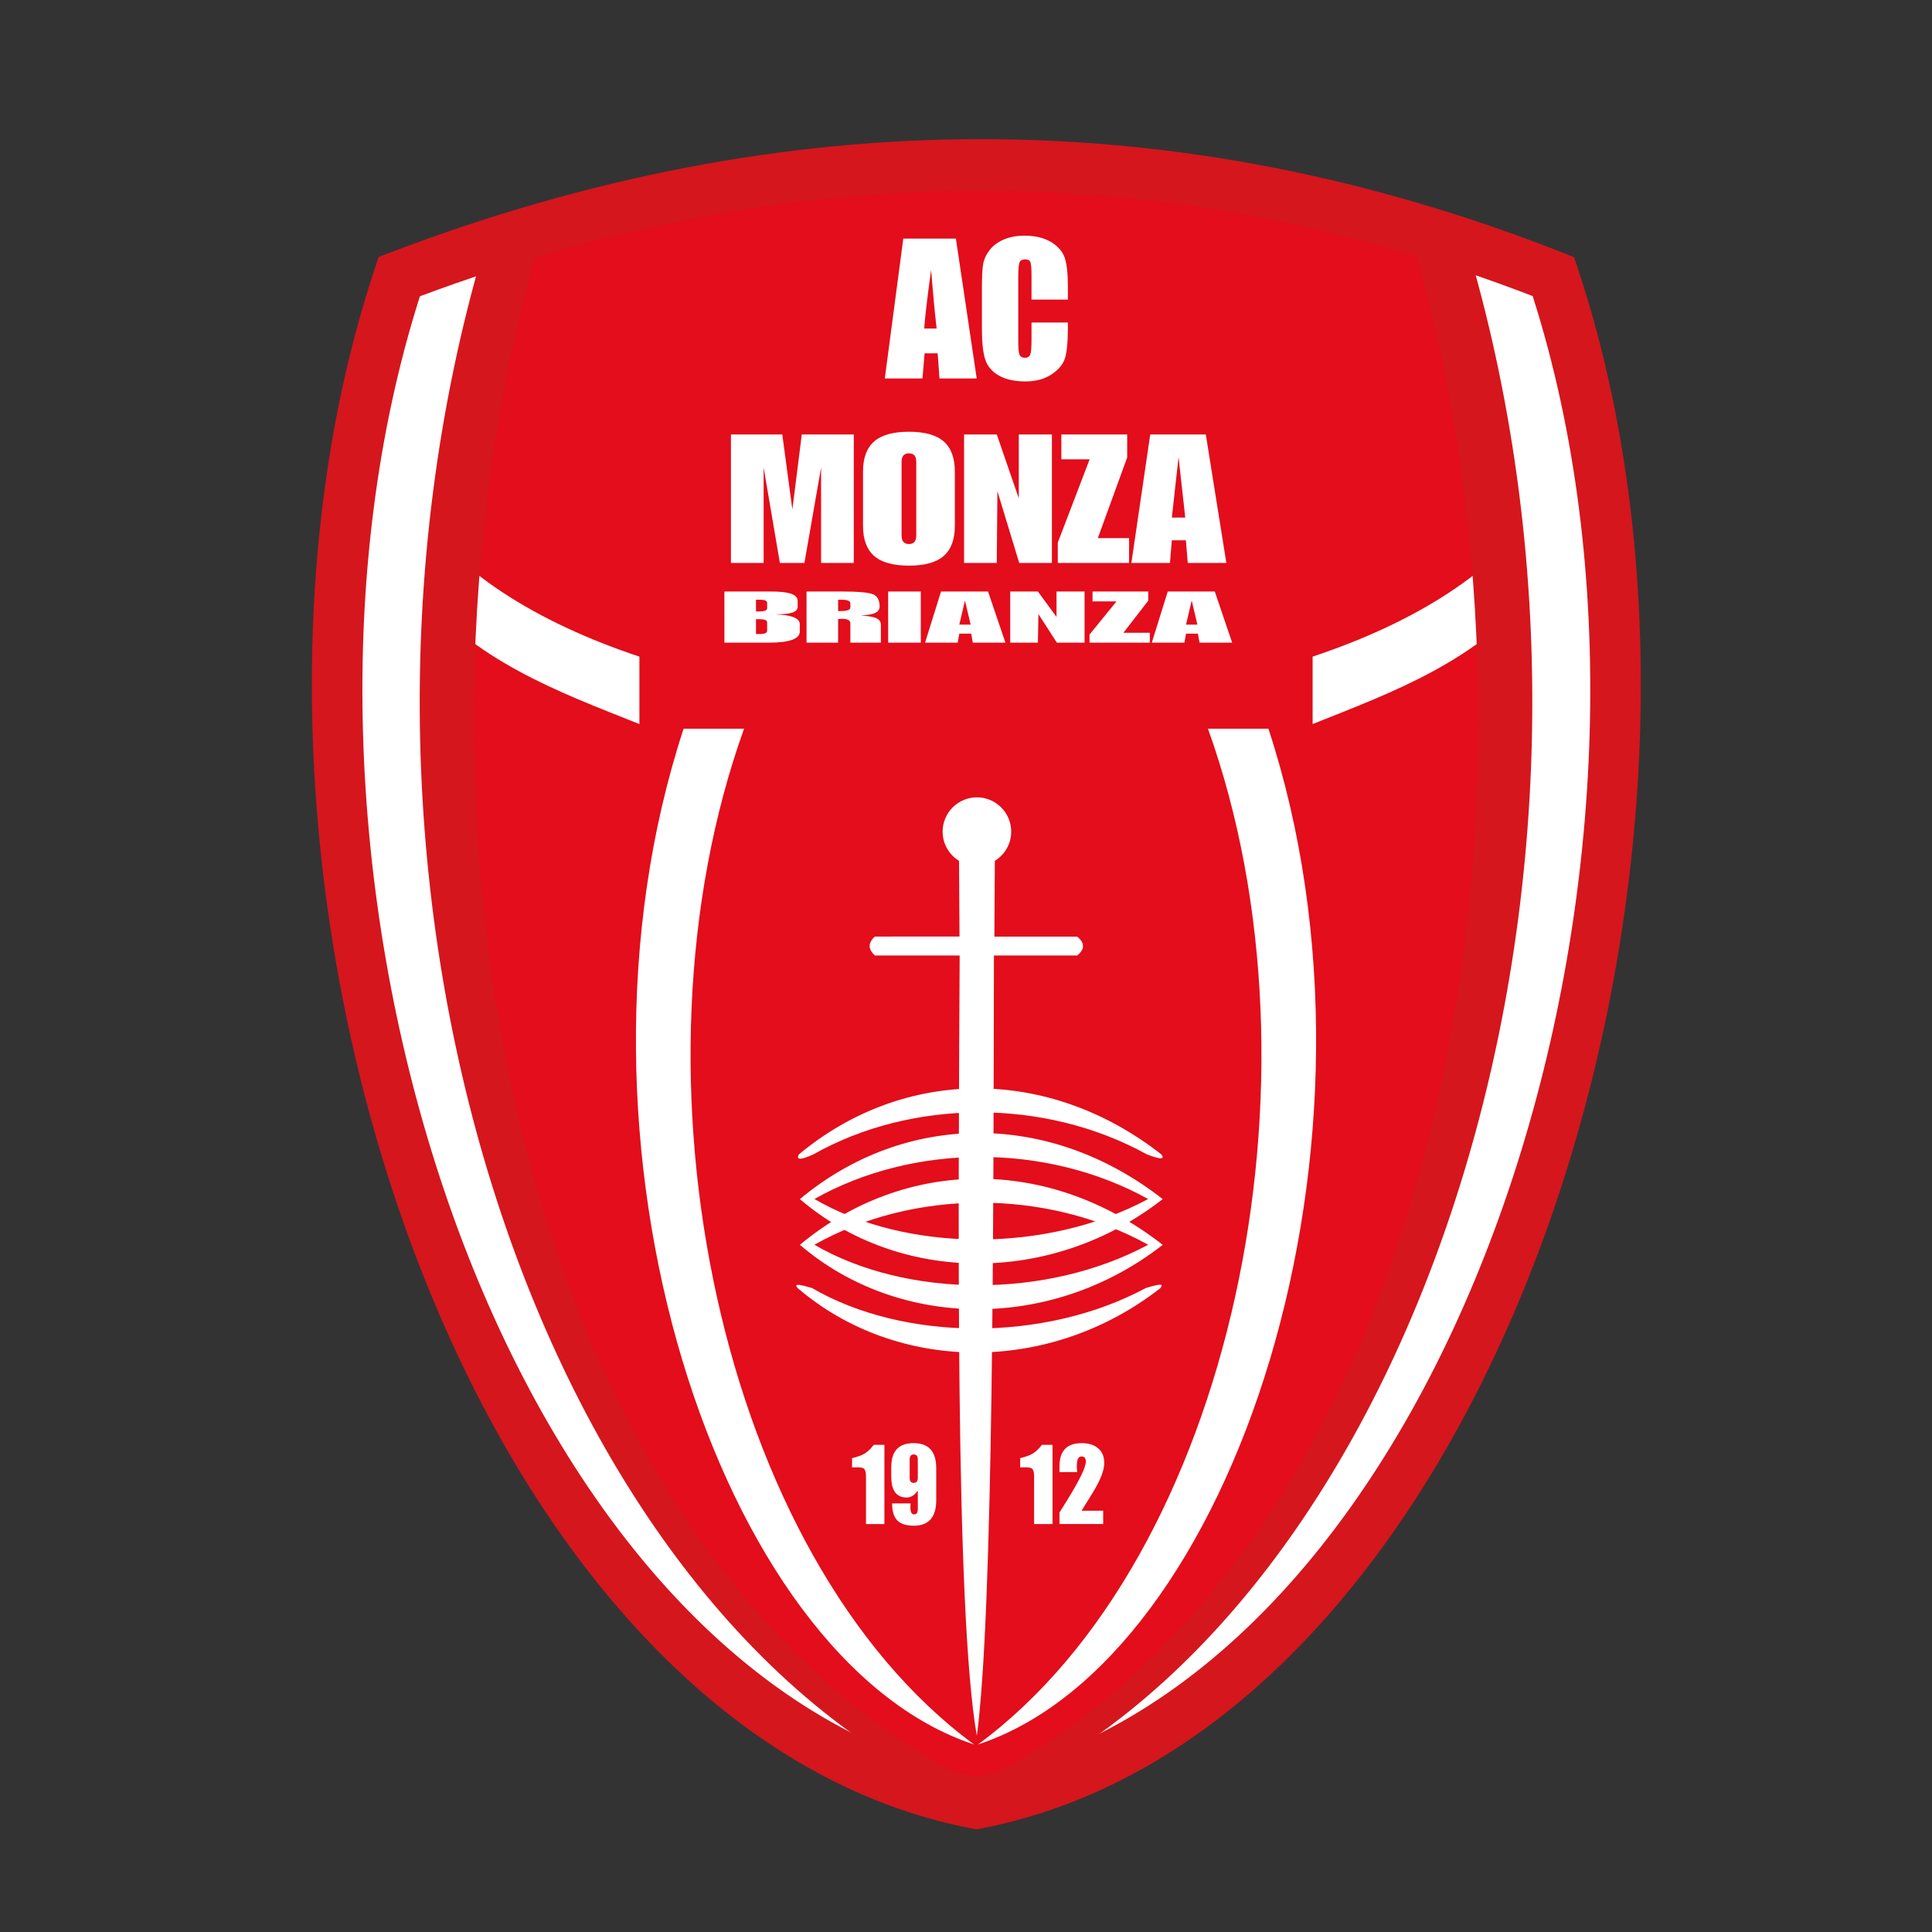
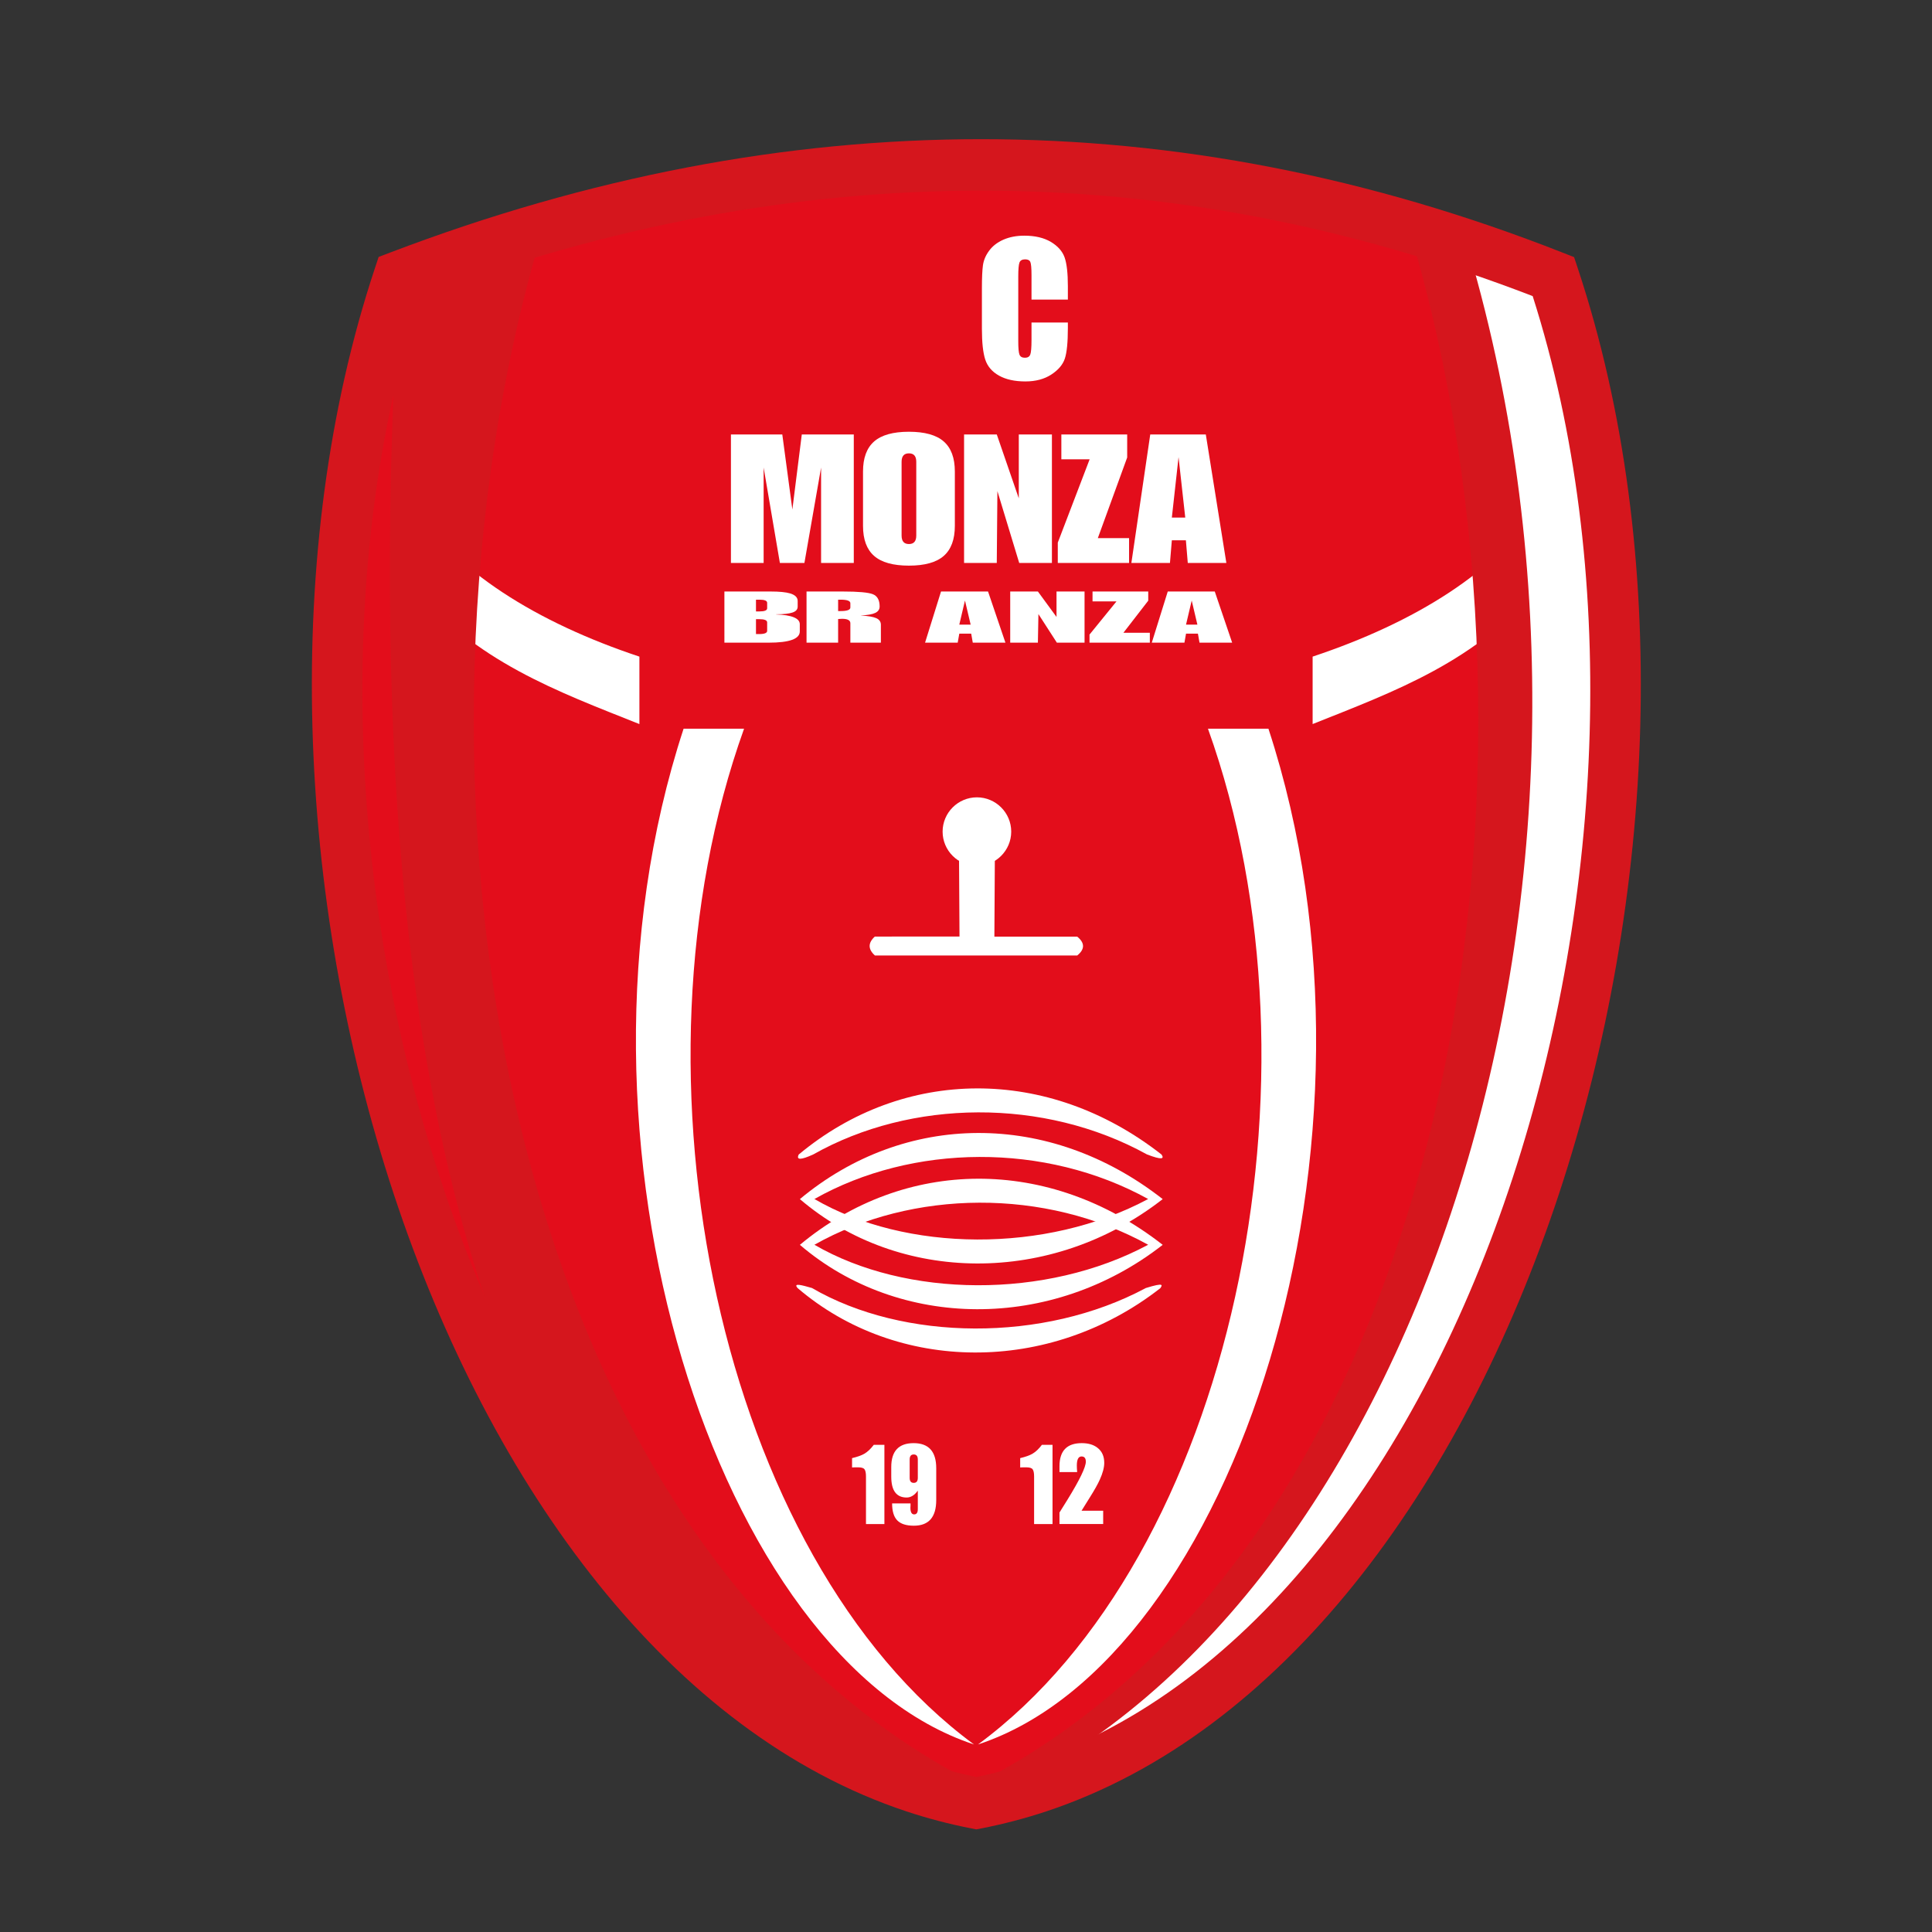
<svg xmlns="http://www.w3.org/2000/svg" version="1.1" id="Слой_1" x="0px" y="0px" viewBox="0 0 1024 1024" style="enable-background:new 0 0 1024 1024;" xml:space="preserve">
  <rect x="0" y="0" width="1024" height="1024" fill="#333333" stroke="none" />
  <style type="text/css">
	.st0{fill-rule:evenodd;clip-rule:evenodd;fill:#E30D1B;}
	.st1{fill-rule:evenodd;clip-rule:evenodd;fill:#FFFFFF;}
	.st2{fill-rule:evenodd;clip-rule:evenodd;fill:#D5161D;}
	.st3{fill:#D5161D;}
</style>
  <g>
    <path class="st0" d="M517.478,955.739c264.088-51.445,407.778-501.955,305.89-809.13   c-200.639-78.939-404.563-78.939-611.781,0   C109.7,453.784,253.39,904.294,517.478,955.739L517.478,955.739z" />
    <path class="st1" d="M816.521,266.66c-22.091,35.791-66.508,63.304-120.804,81.358   c0,11.915,0,23.831,0,35.748c43.412-17.316,87.45-33.168,120.804-73.962   C815.698,293.37,817.342,283.096,816.521,266.66L816.521,266.66z" />
    <path class="st2" d="M823.026,146.604c-25.179-7.646-50.358-15.291-75.535-22.937   c84.219,281.734,26.043,691.711-230.515,822.209   C761.807,897.972,851.032,611.978,823.026,146.604L823.026,146.604z" />
    <path class="st1" d="M823.026,146.604c-13.674-4.358-31.046-9.949-44.718-14.307   c99.927,340.553-31.556,728.595-261.173,823.437   C759.255,895.193,928.128,539.561,823.026,146.604L823.026,146.604z" />
    <path class="st1" d="M672.296,386.232c-10.685,0-21.367,0-32.051,0   c66.157,184.307,12.895,439.11-121.88,538.366   C654.03,879.908,743.934,604.757,672.296,386.232L672.296,386.232z" />
    <path class="st1" d="M218.092,266.666c22.092,35.791,66.508,63.304,120.804,81.358   c0,11.915,0,23.832,0,35.749c-43.412-17.317-87.45-33.169-120.804-73.963   C218.915,293.375,217.271,283.102,218.092,266.666L218.092,266.666z" />
    <path class="st2" d="M211.587,146.609c25.18-7.647,50.358-15.291,75.536-22.936   C202.905,405.407,261.08,815.384,517.637,945.882   C272.806,897.978,183.581,611.983,211.587,146.609L211.587,146.609z" />
-     <path class="st1" d="M211.587,146.609c13.675-4.358,31.046-9.949,44.719-14.307   c-99.928,340.553,31.555,728.596,261.172,823.437   C275.358,895.199,106.485,539.567,211.587,146.609L211.587,146.609z" />
    <path class="st3" d="M517.481,941.862c9.59-1.975,19.1-4.546,28.51-7.667   c234.864-77.903,358.289-489.24,266.357-777.263   c-96.705-37.256-194.173-55.89-292.403-55.89   c-98.304,0-197.427,18.668-297.37,55.988   c-91.872,288.017,31.552,699.271,266.39,777.165   C498.376,937.315,507.892,939.886,517.481,941.862L517.481,941.862z M554.512,960.081   c-11.156,3.7-22.653,6.724-34.478,9.027l-2.556,0.498l-2.556-0.498   c-11.825-2.303-23.322-5.327-34.478-9.027   C230.952,877.326,99.088,442.499,198.644,142.349l2.045-6.164l6.05-2.306   c105.192-40.073,209.597-60.111,313.205-60.111c103.64,0,206.434,20.056,308.376,60.163   l5.979,2.353l2.012,6.064C935.868,442.499,804.004,877.326,554.512,960.081   L554.512,960.081z" />
    <path class="st1" d="M362.317,386.238c10.685,0,21.367,0,32.05,0   C328.211,570.545,381.472,825.348,516.248,924.603   C380.583,879.913,290.679,604.763,362.317,386.238L362.317,386.238z" />
    <path class="st1" d="M431.656,635.502c48.367,28.152,122.672,29.077,176.892,0   C553.869,605.315,483.484,606.239,431.656,635.502L431.656,635.502z M423.953,635.551   c52.578,44.977,133.358,46.006,192.3,0   C555.898,588.309,479.38,589.337,423.953,635.551L423.953,635.551z" />
    <path class="st1" d="M431.656,659.746c48.367,28.151,122.672,29.076,176.892,0   C553.869,629.557,483.484,630.481,431.656,659.746L431.656,659.746z M423.953,659.793   c52.578,44.978,133.358,46.006,192.3,0   C555.898,612.552,479.38,613.579,423.953,659.793L423.953,659.793z" />
    <path class="st1" d="M615.002,682.753c0.905-1.47,2.506-3.234-7.705-0.067   c-54.22,29.076-128.583,28.131-176.949-0.021   c-4.888-1.367-10.249-3.01-7.588,0.049   C475.337,727.693,556.059,728.76,615.002,682.753L615.002,682.753z M607.932,611.876   c7.888,3.037,9.272,2.38,7.705,0.049c-60.356-47.242-136.873-46.214-192.301,0   c-1.437,2.979,1.135,2.958,7.704-0.049   C482.868,582.613,553.252,581.689,607.932,611.876L607.932,611.876z" />
    <path class="st1" d="M517.786,422.602c10.013,0,18.181,8.168,18.181,18.183   c0,10.013-8.168,18.181-18.181,18.181c-10.016,0-18.184-8.168-18.184-18.181   C499.602,430.77,507.77,422.602,517.786,422.602L517.786,422.602z" />
    <path class="st1" d="M463.717,506.425c35.748,0,71.496,0,107.244,0   c4.091-3.332,4.083-6.663-0.02-9.997l-43.9-0.003l0.256-43.005h-19.001   l0.263,42.964c-14.96,0.005-29.922,0.009-44.88,0.012   C460.003,499.739,460.017,503.085,463.717,506.425L463.717,506.425z" />
-     <path class="st1" d="M517.744,919.995c8.866-65.817,8.816-279.514,9.074-419.733   c-6.05,0-12.099,0-18.148,0C508.006,640.173,506.111,854.177,517.744,919.995   L517.744,919.995z" />
-     <path class="st1" d="M506.646,126.471l11.034,74.133h-19.74l-0.953-13.332h-6.924   l-1.141,13.332h-19.959l9.8-74.133H506.646L506.646,126.471z M496.439,174.143   c-0.985-8.393-1.954-18.772-2.939-31.104   c-1.954,14.177-3.173,24.539-3.658,31.104H496.439L496.439,174.143z" />
    <path class="st1" d="M565.992,158.794h-19.271v-12.911c0-3.751-0.219-6.096-0.625-7.034   c-0.407-0.922-1.313-1.391-2.72-1.391c-1.594,0-2.595,0.563-3.033,1.688   c-0.422,1.141-0.641,3.579-0.641,7.33v34.433c0,3.61,0.219,5.954,0.641,7.049   c0.438,1.109,1.391,1.656,2.892,1.656c1.438,0,2.376-0.547,2.814-1.656   c0.437-1.095,0.672-3.674,0.672-7.737v-9.284h19.271v2.876   c0,7.659-0.547,13.098-1.626,16.302c-1.078,3.204-3.485,6.017-7.189,8.424   c-3.705,2.407-8.284,3.627-13.707,3.627c-5.659,0-10.316-1.032-13.974-3.079   c-3.657-2.048-6.096-4.877-7.283-8.488c-1.188-3.626-1.781-9.065-1.781-16.333   v-21.647c0-5.345,0.187-9.347,0.547-12.02c0.375-2.672,1.453-5.251,3.283-7.72   c1.813-2.47,4.329-4.424,7.549-5.846c3.22-1.407,6.925-2.126,11.097-2.126   c5.69,0,10.379,1.11,14.068,3.298c3.688,2.204,6.111,4.939,7.283,8.222   c1.156,3.282,1.734,8.393,1.734,15.317V158.794L565.992,158.794z" />
    <polygon class="st1" points="387.408,230.267 414.633,230.267 419.967,270.041 424.968,230.267    452.527,230.267 452.527,298.37 435.191,298.37 435.191,247.817 426.357,298.37    413.355,298.37 404.744,247.817 404.744,298.37 387.408,298.37 387.408,230.267  " />
    <path class="st1" d="M457.416,249.915c0-7.185,1.963-12.495,5.89-15.928   c3.926-3.433,10.075-5.151,18.446-5.151c8.372,0,14.521,1.717,18.447,5.151   c3.926,3.433,5.89,8.743,5.89,15.928v28.805c0,7.186-1.964,12.495-5.89,15.929   c-3.926,3.433-10.075,5.151-18.447,5.151c-8.371,0-14.52-1.717-18.446-5.151   c-3.927-3.434-5.89-8.743-5.89-15.929V249.915L457.416,249.915z M477.863,283.871   c0,2.989,1.296,4.483,3.889,4.483c2.593,0,3.889-1.494,3.889-4.483V244.765   c0-2.988-1.296-4.482-3.889-4.482c-2.592,0-3.889,1.494-3.889,4.482V283.871   L477.863,283.871z" />
    <polygon class="st1" points="510.977,230.267 528.313,230.267 539.981,264.128 539.981,230.267    557.537,230.267 557.537,298.37 540.203,298.37 528.645,260.312 528.313,298.37    510.977,298.37 510.977,230.267  " />
    <polygon class="st1" points="597.431,230.267 597.431,242.476 581.873,285.207 598.431,285.207    598.431,298.37 560.649,298.37 560.649,287.592 577.54,243.429 562.538,243.429    562.538,230.267 597.431,230.267  " />
    <path class="st1" d="M609.654,230.267h29.448l10.889,68.102h-20.446l-1-12.018h-7.445   l-1,12.018h-20.447L609.654,230.267L609.654,230.267z M628.211,274.333   l-3.556-32.048l-3.555,32.048H628.211L628.211,274.333z" />
    <path class="st1" d="M383.946,313.509h24.449c4.702,0,8.182,0.342,10.438,1.026   c2.634,0.81,3.949,2.139,3.949,3.989v3c0,1.494-0.939,2.544-2.82,3.152   c-1.88,0.608-4.702,0.912-8.463,0.912l-0.188,0.076   c8.4,0.303,12.6,2.038,12.6,5.203v3.799c0,3.975-5.517,5.963-16.549,5.963   h-23.415V313.509L383.946,313.509z M400.684,324.069h1.881   c2.695,0,4.043-0.557,4.043-1.671v-2.887c0-1.114-1.348-1.671-4.043-1.671h-1.881   V324.069L400.684,324.069z M400.684,336.072h1.693c2.82,0,4.231-0.57,4.231-1.71   v-4.482c0-1.14-1.411-1.71-4.231-1.71h-1.693V336.072L400.684,336.072z" />
    <path class="st1" d="M427.483,313.509h19.089c8.339,0,13.698,0.482,16.079,1.443   c2.383,0.963,3.573,3.127,3.573,6.496c0,1.519-0.768,2.652-2.303,3.4   c-1.535,0.746-4.153,1.209-7.851,1.386c3.949,0.202,6.738,0.671,8.367,1.405   c1.631,0.734,2.446,1.899,2.446,3.494v9.496h-16.173V330.336   c0-1.57-1.474-2.355-4.421-2.355l-2.068,0.114v12.535h-16.739V313.509   L427.483,313.509z M444.222,323.879h1.317c3.447,0,5.172-0.633,5.172-1.899v-2.241   c0-1.266-1.725-1.899-5.172-1.899h-1.317V323.879L444.222,323.879z" />
-     <polygon class="st1" points="470.739,313.509 488.041,313.509 488.041,340.63 470.739,340.63    470.739,313.509  " />
    <path class="st1" d="M498.761,313.509h24.918l9.217,27.12h-17.302l-0.847-4.786h-6.299   l-0.847,4.786h-17.302L498.761,313.509L498.761,313.509z M514.464,331.058   l-3.01-12.762l-3.008,12.762H514.464L514.464,331.058z" />
    <polygon class="st1" points="535.433,313.509 550.104,313.509 559.976,326.994 559.976,313.509    574.834,313.509 574.834,340.63 560.164,340.63 550.386,325.474 550.104,340.63    535.433,340.63 535.433,313.509  " />
    <polygon class="st1" points="608.591,313.509 608.591,318.371 595.428,335.388 609.439,335.388    609.439,340.63 577.466,340.63 577.466,336.338 591.761,318.751 579.065,318.751    579.065,313.509 608.591,313.509  " />
    <path class="st1" d="M618.935,313.509h24.918l9.217,27.12h-17.302l-0.847-4.786h-6.299   l-0.847,4.786h-17.302L618.935,313.509L618.935,313.509z M634.639,331.058   l-3.01-12.762l-3.008,12.762H634.639L634.639,331.058z" />
    <path class="st1" d="M451.61,772.835c2.8-0.666,4.956-1.431,6.47-2.294   c1.74-1.019,3.424-2.608,5.051-4.765h5.619v41.997h-9.763V782.599   c0-1.843-0.255-3.118-0.766-3.824s-1.617-1.058-3.32-1.058   c-0.378,0-0.927,0-1.646,0c-0.719,0.039-1.268,0.059-1.646,0.059V772.835   L451.61,772.835z" />
    <path class="st1" d="M480.556,793.716c-5.448,0-8.172-3.686-8.172-11.058v-5.117   c0-8.431,3.954-12.647,11.862-12.647c7.984,0,11.976,4.431,11.976,13.293v16.881   c0,9.058-3.954,13.588-11.862,13.588c-4.011,0-6.934-0.931-8.769-2.794   c-1.835-1.862-2.753-4.872-2.753-9.029h9.763c0,0.275,0,0.666,0,1.176   c-0.038,0.471-0.057,0.843-0.057,1.118c0,2.353,0.663,3.529,1.987,3.529   c1.286,0,1.929-0.921,1.929-2.765v-9.823   C484.718,792.5,482.75,793.716,480.556,793.716L480.556,793.716z M482.145,783.305   c0,1.764,0.719,2.647,2.157,2.647c1.438,0,2.157-0.883,2.157-2.647v-9.764   c0-1.765-0.719-2.647-2.157-2.647c-1.437,0-2.157,0.882-2.157,2.647V783.305   L482.145,783.305z" />
    <path class="st1" d="M540.718,772.835c2.8-0.666,4.956-1.431,6.47-2.294   c1.74-1.019,3.424-2.608,5.051-4.765h5.619v41.997h-9.763V782.599   c0-1.843-0.255-3.118-0.766-3.824s-1.617-1.058-3.32-1.058   c-0.378,0-0.927,0-1.646,0c-0.719,0.039-1.268,0.059-1.646,0.059V772.835   L540.718,772.835z" />
    <path class="st1" d="M561.548,801.666l4.257-6.833c6.47-10.509,9.705-17.214,9.705-20.117   c0-1.842-0.757-2.765-2.271-2.765c-1.665,0-2.497,1.608-2.497,4.823   c0,0.902,0.057,2.059,0.17,3.471h-9.365v-3.118c0-8.156,3.935-12.234,11.805-12.234   c3.481,0,6.262,0.824,8.344,2.471c2.383,1.842,3.576,4.509,3.576,7.999   c0,2.47-0.795,5.451-2.384,8.94c-1.059,2.353-2.762,5.392-5.108,9.117   l-4.541,7.294h11.466v7.058h-23.157V801.666L561.548,801.666z" />
  </g>
</svg>